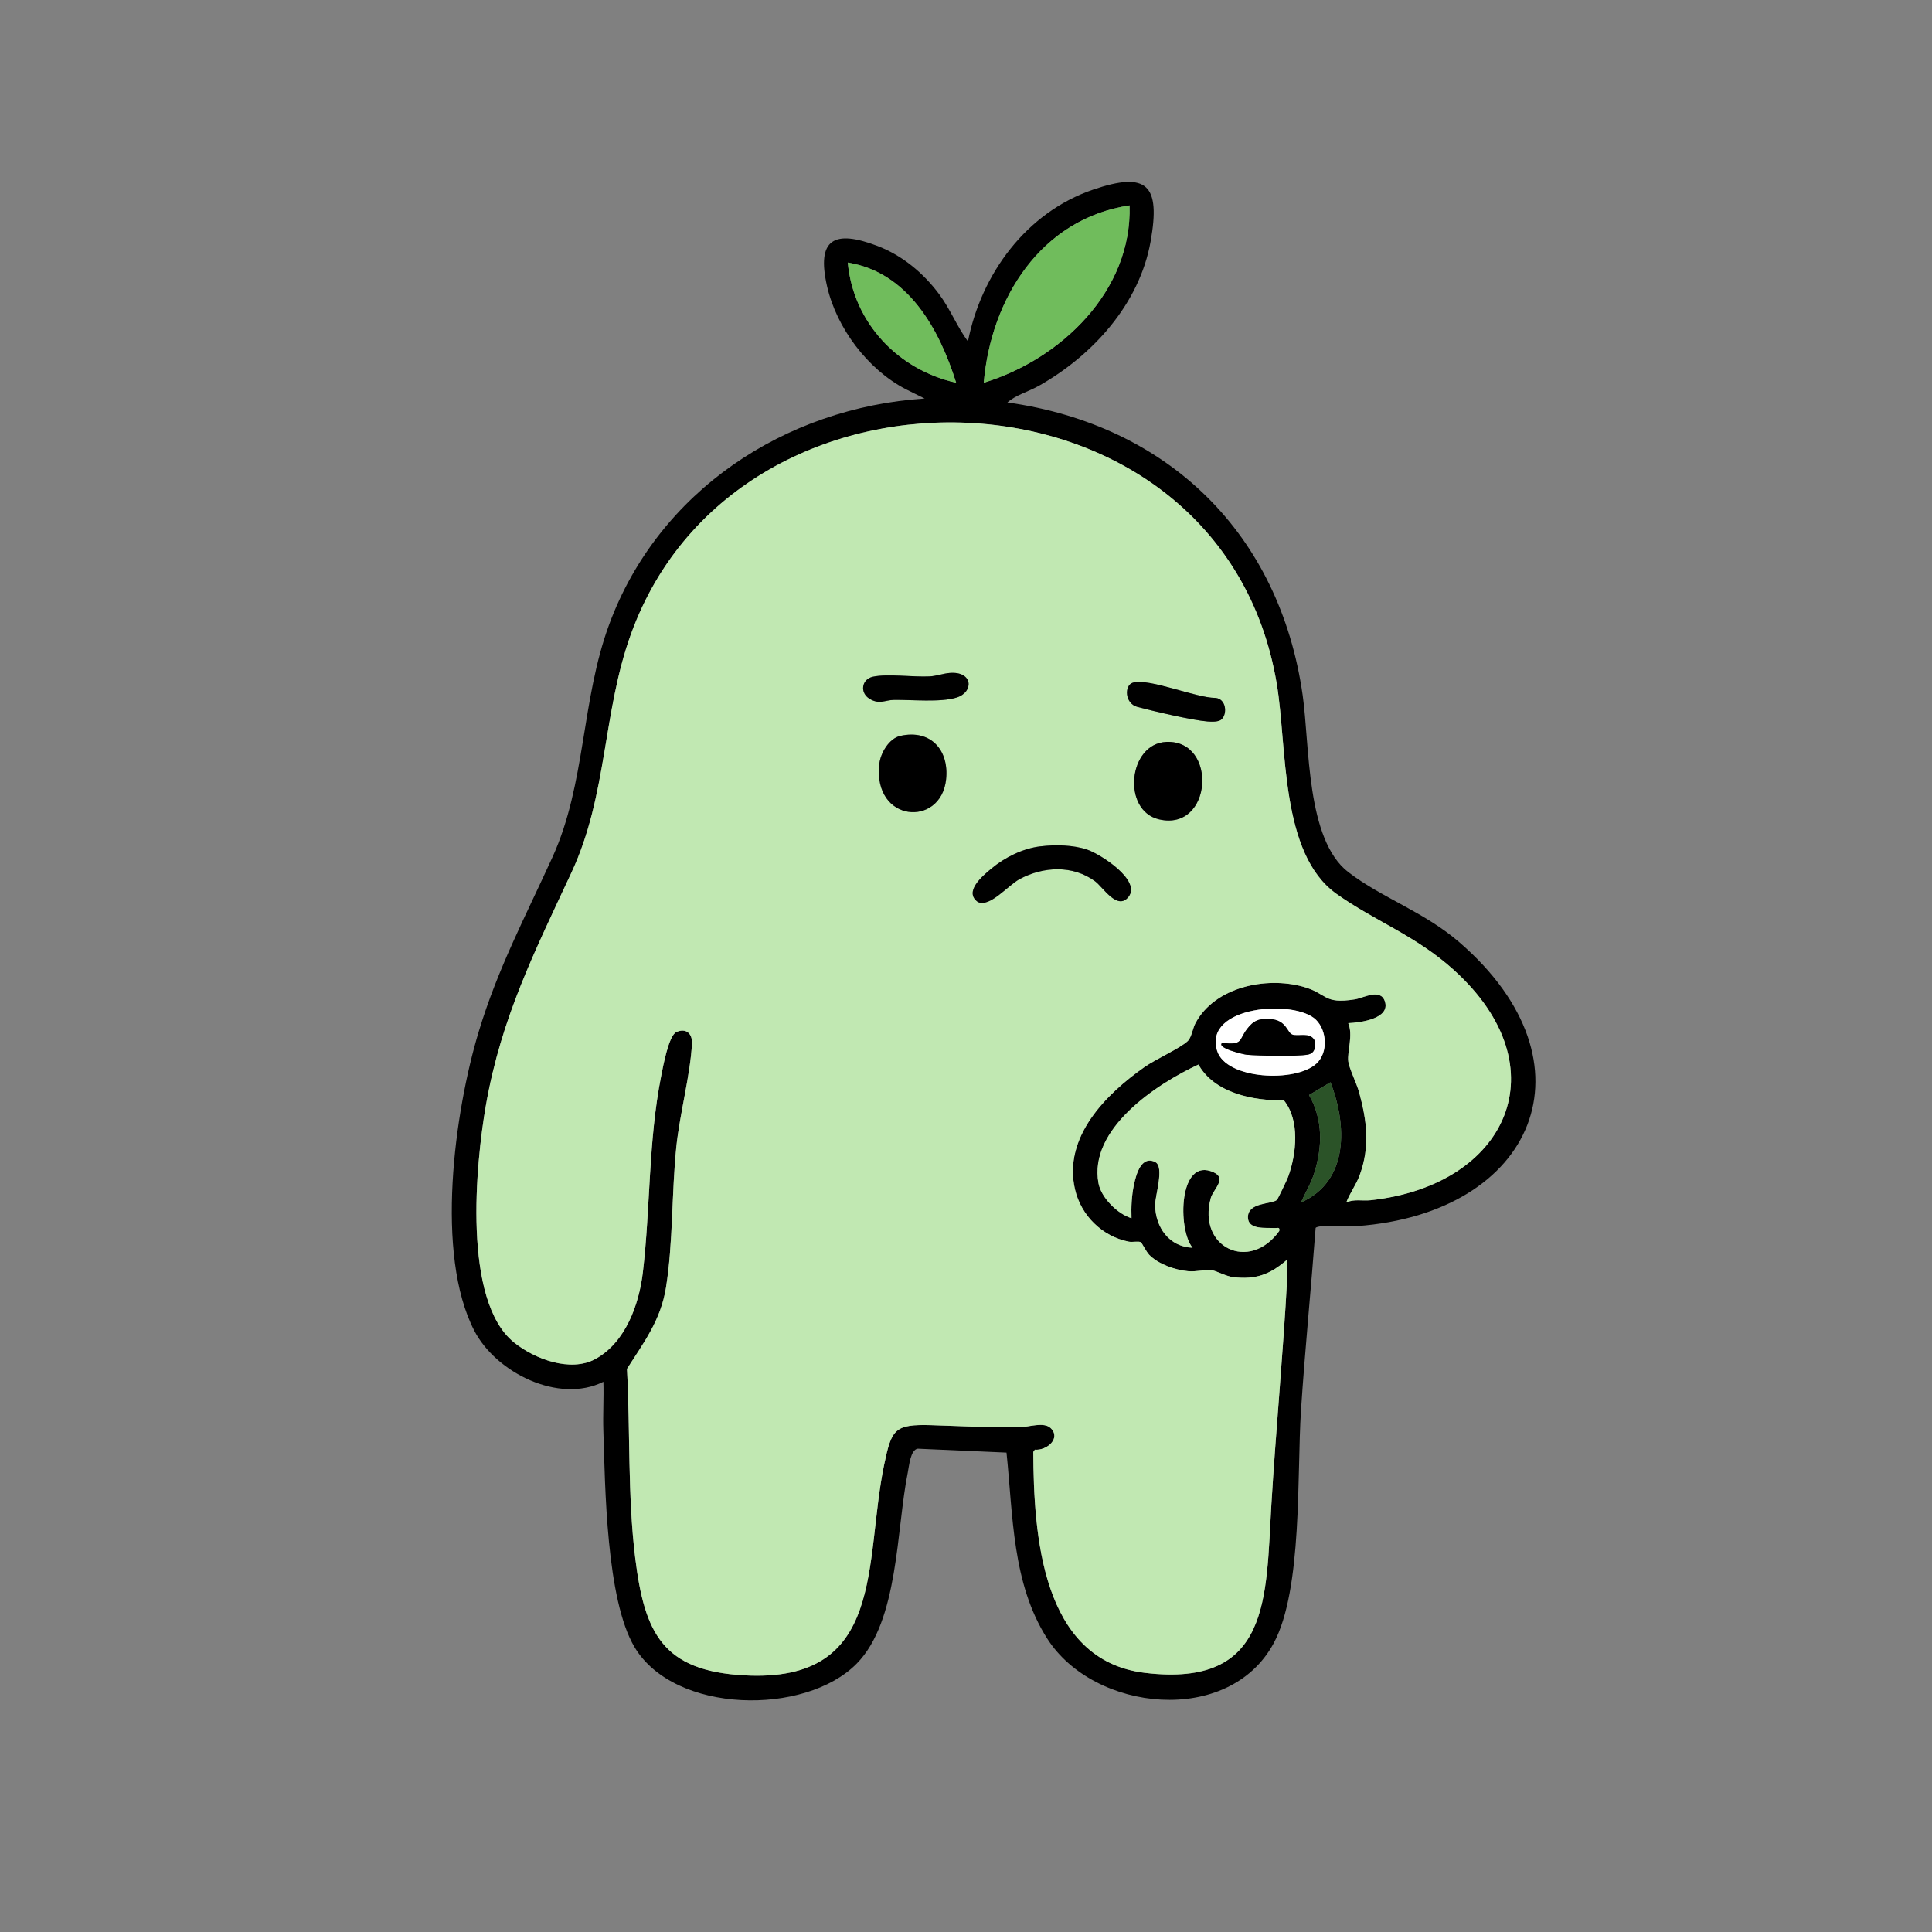
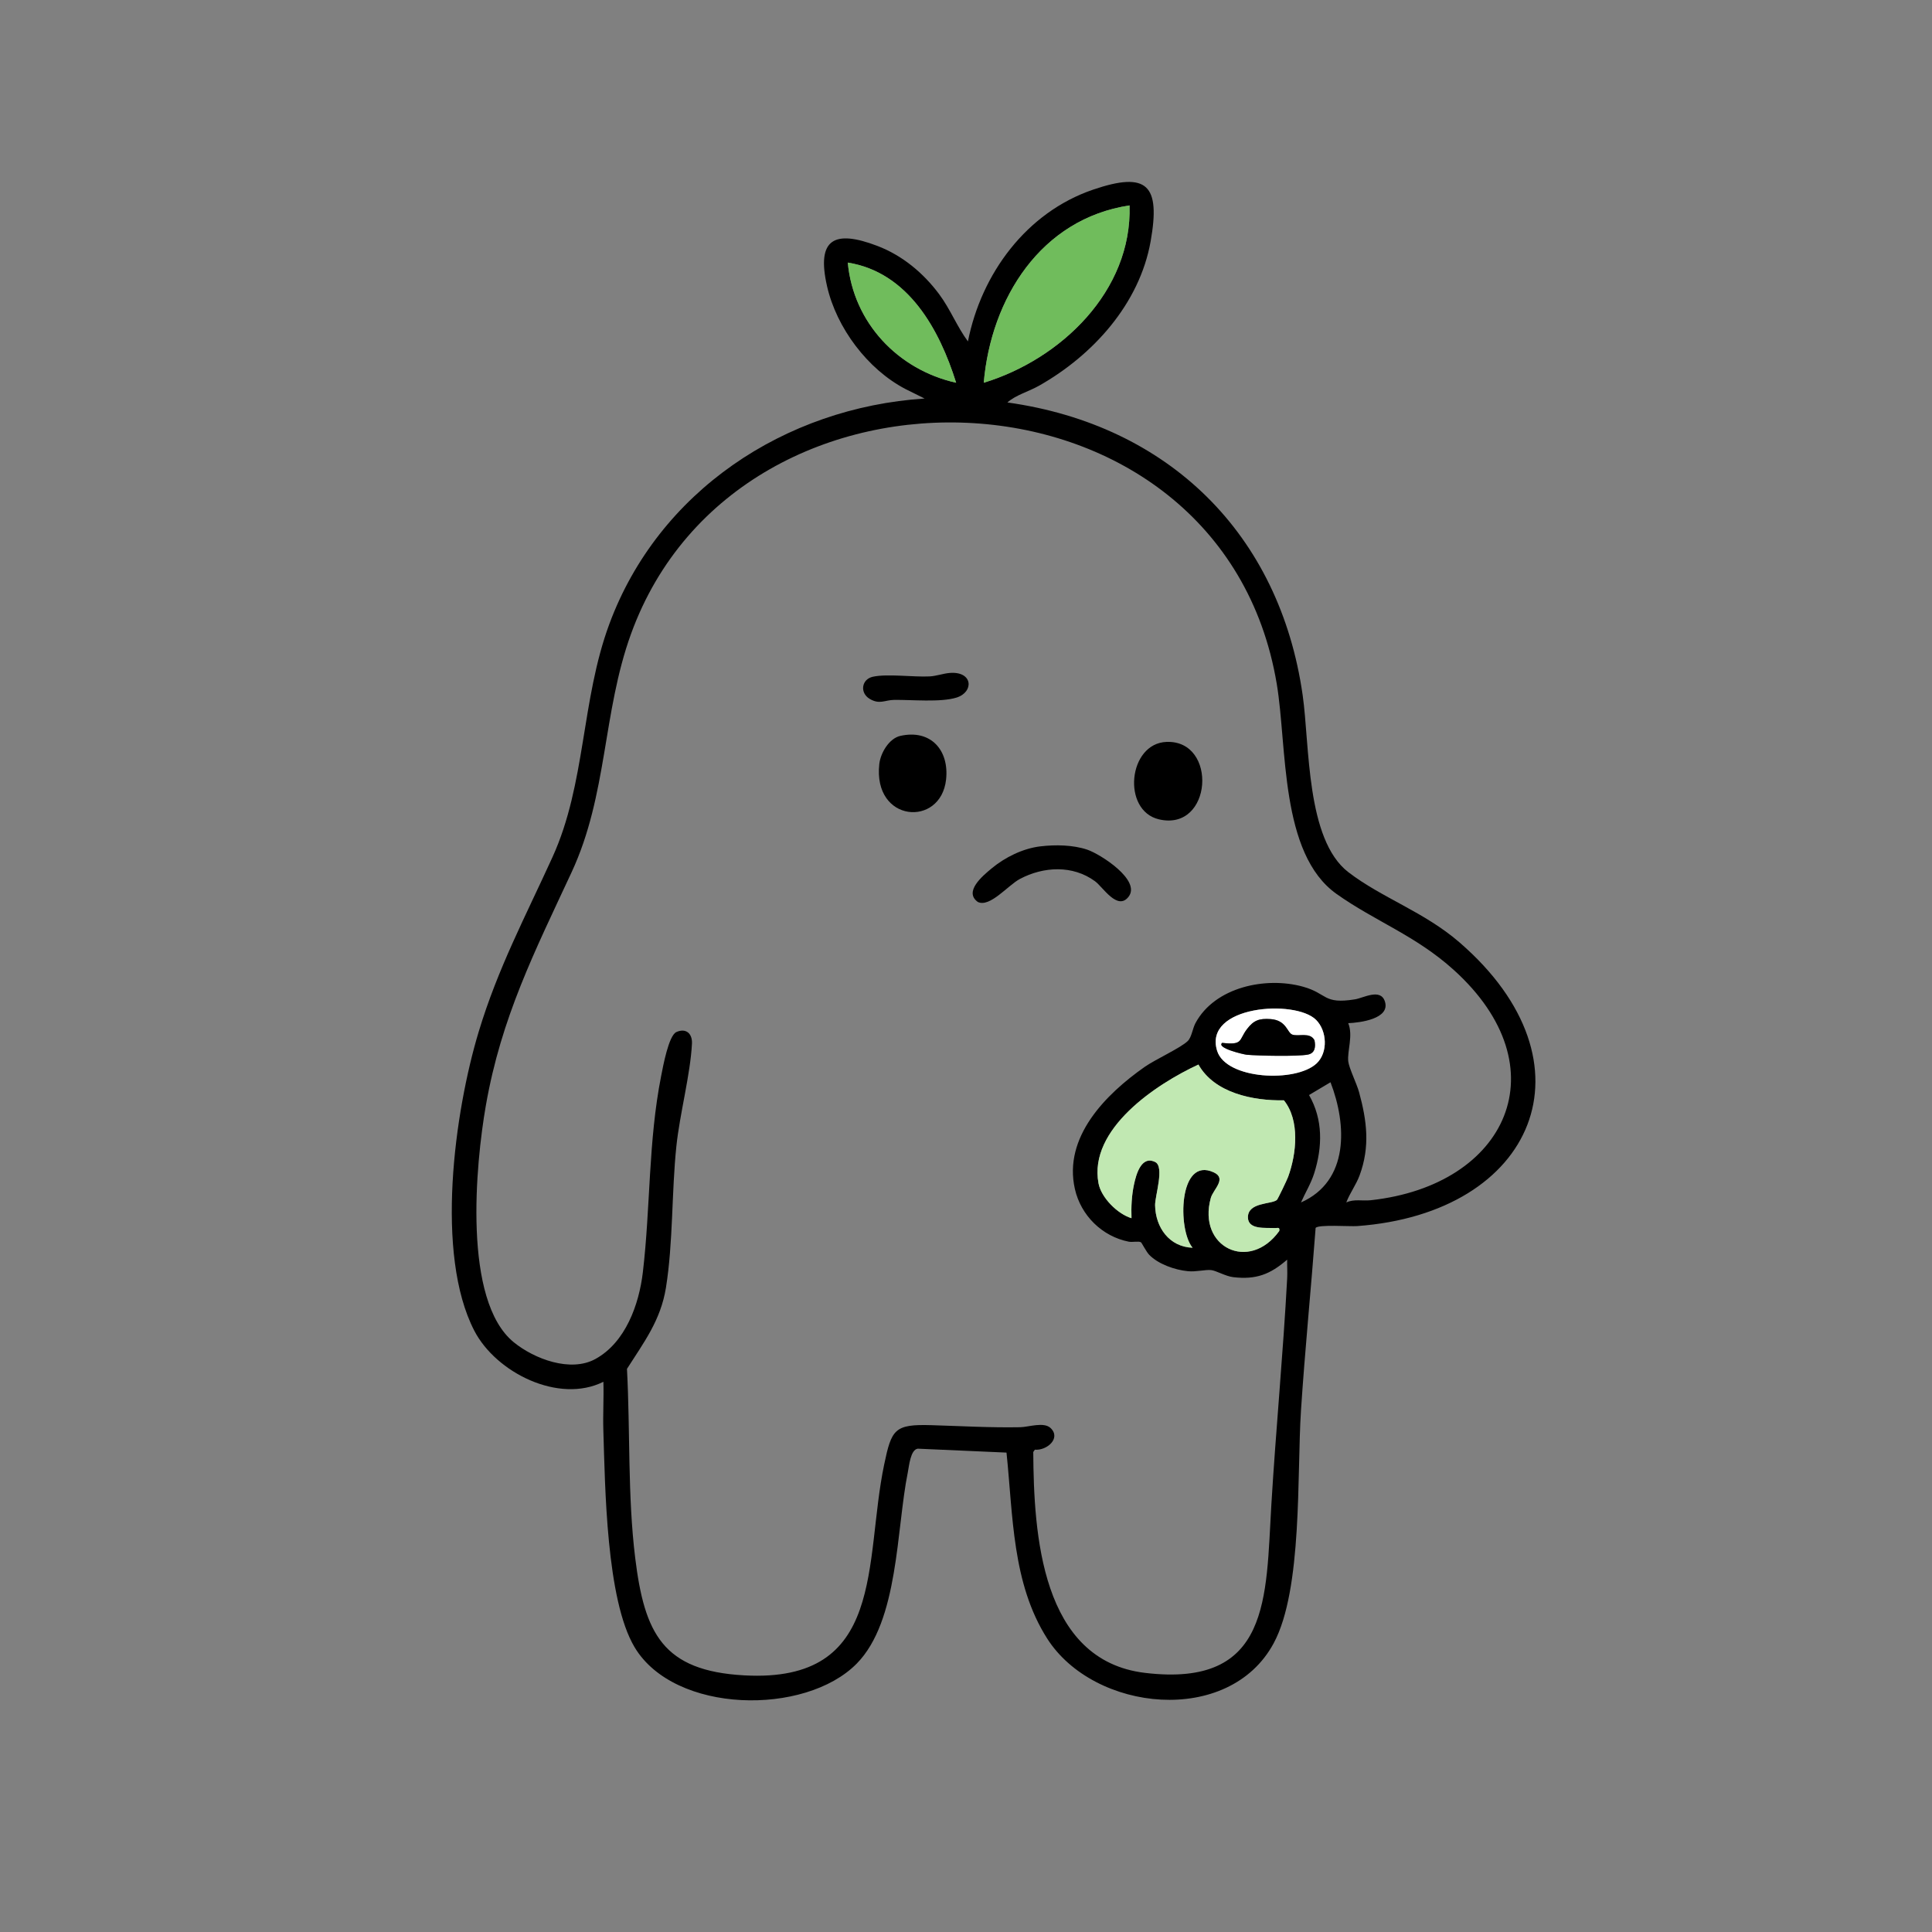
<svg xmlns="http://www.w3.org/2000/svg" id="Layer_1" version="1.1" viewBox="0 0 1080 1080">
  <rect x="0" y="0" width="1080" height="1080" fill="#808080" stroke="none" />
  <defs>
    <style>
      .st0 {
        fill: #2b5328;
      }

      .st1 {
        fill: #70bc5c;
      }

      .st2 {
        fill: #c1e8b2;
      }

      .st3 {
        fill: #fff;
      }
    </style>
  </defs>
  <path d="M563.13,224.97c90.07,12.59,152.26,73.5,165.08,163.72,3.97,27.9,1.81,80.66,25.57,98.9,18.76,14.4,42.35,22.12,62.11,39.23,78.18,67.69,42,151.34-57.26,158.57-4.06.3-21.76-1.01-23.19,1.04-2.54,33.98-5.95,67.97-8.18,101.97-2.33,35.61.97,99.99-15.25,130.15-25,46.49-100.45,38.52-126.64-2.6-19.68-30.9-19.05-68.82-22.73-103.94l-49.6-2.19c-4.11.57-4.85,9.72-5.57,13.25-6.48,31.93-5.03,83.02-28.57,106.91-28.82,29.25-101.89,28.15-124.17-9.19-15.86-26.58-16.46-89.85-17.46-121.33-.28-8.99.31-18.05.03-27.03-24.98,12.49-60.11-5.19-72.18-28.59-22.05-42.73-11.09-122.25,2.51-167.22,10.72-35.46,26.2-64.48,41.24-97.54,18.65-40.99,15.93-87.48,31.73-130.19,27.47-74.28,98.09-121,176.25-126.11l-10.66-5.29c-21.18-11.04-38.55-34.18-43.86-57.47-6.09-26.68,4.18-31.67,28.08-22.57,13.98,5.32,25.78,15.16,34.62,27.06,6.21,8.35,9.99,18.18,16.05,26.34,7.49-37.84,32.68-72.12,69.94-84.83,30.45-10.39,37.76-2.54,32.19,28.88-6.22,35.05-32.37,63.77-62.44,80.75-5.73,3.24-12.96,5.16-17.64,9.33ZM631.42,114.83c-49.58,7.5-77.41,51.96-81.5,99.13,43.13-13.17,83-51.3,81.5-99.13ZM534.49,213.96c-9.33-29.83-26.81-61.76-60.57-67.17,3.09,33.54,28.02,59.91,60.57,67.17ZM752.59,672.18c4.25-2.02,9.03-.75,13.62-1.24,76.34-8.3,106.87-74.18,46.43-128.76-21.3-19.23-43.77-27.07-65.49-42.45-31.79-22.52-27.54-82.28-33.44-117.46-30.83-183.99-300.32-195.28-360.98-27.88-15.95,44.02-13.05,89.83-33.18,133.14-20.6,44.32-39.33,81.08-47.96,130.48-5.76,32.95-12.99,109.1,15.65,132.35,11.54,9.37,31.74,16.94,45.61,9.32,16.84-9.25,24.38-30.49,26.5-48.4,4.32-36.52,2.99-73.2,10.24-109.81,1.01-5.09,4.16-22.6,8.51-24.55,5.39-2.41,8.98.87,8.71,6.43-.85,17.19-6.83,39.26-8.72,57.46-2.68,25.67-1.78,53.91-5.82,79-2.95,18.31-12.34,30.54-21.79,45.4,1.86,34.85.34,71.08,4.6,105.67,5.19,42.15,15.37,63.17,61.01,65.66,79.48,4.35,66.76-63.36,78.17-117.87,4.14-19.76,5.75-22.61,26.45-21.99,16.45.49,32.99,1.46,49.63,1.14,4.68-.09,13.24-3.16,17,.51,5.95,5.8-2.31,12.66-8.84,12.05l-.9,1.3c.3,45.64,4.28,116.48,62.4,123.46,70.46,8.46,67.57-42.18,70.69-93.91,2.54-42.12,6.59-84.48,8.85-126.63.19-3.48-.08-6.99,0-10.45-9.48,8.22-17.38,11.3-30.16,9.79-4.27-.5-9.59-3.69-12.38-3.96-3.27-.32-8.33,1.08-12.94.63-7.22-.69-16.56-3.92-21.66-9.18-1.56-1.61-4.21-6.78-4.58-6.98-1.39-.79-4.75.07-6.83-.34-14.87-2.93-26.74-14.64-30.1-29.38-6.65-29.14,17.27-53.09,39-68.33,5.98-4.19,20.21-10.64,24.08-14.47,2.18-2.16,2.68-6.97,4.31-10.01,10.83-20.16,39.3-26.12,60.09-20.36,13.82,3.83,11.2,9.96,29.06,7.08,4.83-.78,14.28-6.35,16.73,1.16,3.18,9.73-13.87,11.89-20.49,12.16,2.86,6.88-.63,15.56.02,21.37.43,3.75,4.75,12.47,6.04,17.18,4.39,16.06,6.22,30.47.29,46.55-1.95,5.28-5.47,9.9-7.44,15.13ZM735.69,570.11c-11.66-11.64-63.18-7.98-55.31,17.31,5,16.07,44.02,17.92,55.61,7.03,6.51-6.12,5.8-18.25-.3-24.34ZM669.94,595.09c-23.58,10.89-61.55,36.05-55.88,66.36,1.52,8.1,10.67,17.19,18.45,19.54-.22-6.37.07-12.73,1.42-18.97,1.15-5.32,4.02-16.27,11.81-12.44,5.37,2.64-.13,18.99-.04,24.19.23,12.41,7.95,23.27,20.96,23.73-8.46-9.92-7.92-51.31,11.85-42.13,7.5,3.48-.36,9.56-1.67,14.32-7.62,27.57,21.56,41.7,38.27,18.45.46-2.48-1.08-1.53-2.72-1.64-4.64-.31-14.83,1.16-14.8-6.06.03-8.44,13.09-7.17,16.16-9.63.56-.45,5.73-11.33,6.32-12.95,4.72-12.95,6.64-31.6-2.37-42.77-17.21.31-38.8-4.04-47.77-19.99ZM727.26,672.18c27-11.95,25.69-43.44,16.5-67.19l-12,7.14c7.89,13.73,7.53,29.04,2.88,43.76-1.82,5.76-4.98,10.82-7.38,16.29Z" />
  <g>
-     <path class="st2" d="M752.59,672.18c1.96-5.24,5.49-9.86,7.44-15.13,5.93-16.07,4.1-30.48-.29-46.55-1.29-4.72-5.61-13.43-6.04-17.18-.66-5.81,2.84-14.49-.02-21.37,6.61-.27,23.67-2.43,20.49-12.16-2.45-7.51-11.9-1.94-16.73-1.16-17.86,2.88-15.24-3.25-29.06-7.08-20.79-5.76-49.26.2-60.09,20.36-1.63,3.04-2.13,7.85-4.31,10.01-3.87,3.83-18.1,10.28-24.08,14.47-21.73,15.24-45.65,39.19-39,68.33,3.36,14.74,15.23,26.45,30.1,29.38,2.08.41,5.43-.45,6.83.34.36.21,3.01,5.37,4.58,6.98,5.1,5.26,14.44,8.48,21.66,9.18,4.62.44,9.67-.95,12.94-.63,2.79.27,8.11,3.46,12.38,3.96,12.78,1.51,20.68-1.58,30.16-9.79-.08,3.47.19,6.98,0,10.45-2.26,42.16-6.31,84.52-8.85,126.63-3.12,51.73-.23,102.38-70.69,93.91-58.11-6.98-62.1-77.82-62.4-123.46l.9-1.3c6.53.61,14.79-6.25,8.84-12.05-3.76-3.67-12.32-.6-17-.51-16.64.32-33.18-.65-49.63-1.14-20.7-.62-22.31,2.24-26.45,21.99-11.41,54.51,1.31,122.22-78.17,117.87-45.63-2.5-55.81-23.52-61.01-65.66-4.26-34.59-2.74-70.82-4.6-105.67,9.45-14.86,18.84-27.09,21.79-45.4,4.04-25.09,3.14-53.33,5.82-79,1.9-18.19,7.87-40.27,8.72-57.46.27-5.56-3.32-8.85-8.71-6.43-4.35,1.95-7.5,19.47-8.51,24.55-7.26,36.61-5.93,73.29-10.24,109.81-2.12,17.91-9.66,39.15-26.5,48.4-13.87,7.62-34.07.06-45.61-9.32-28.64-23.25-21.41-99.4-15.65-132.35,8.63-49.39,27.37-86.16,47.96-130.48,20.13-43.31,17.23-89.12,33.18-133.14,60.66-167.41,330.15-156.12,360.98,27.88,5.9,35.18,1.65,94.94,33.44,117.46,21.72,15.39,44.19,23.22,65.49,42.45,60.44,54.58,29.91,120.46-46.43,128.76-4.58.5-9.37-.78-13.62,1.24ZM530.98,376.18c-3.62.28-7.57,1.75-11.31,1.94-9.11.46-23.68-1.58-31.75.19-6.35,1.4-7.35,9-1.8,12.34s8.51.67,13.63.6c9.9-.14,26.12,1.49,35.02-1.32,9.74-3.08,9.16-14.74-3.79-13.75ZM682.93,402.06c3.4-3.42,2.26-11.55-3.54-11.91-10.87-.03-37.15-11.19-46.1-8.53-4.87,1.45-4.64,11.64,2.5,13.55,8.85,2.37,30.83,7.5,39.29,8.15,2.2.17,6.25.35,7.85-1.25ZM503.33,411.36c-6.35,1.42-11.12,9.62-11.8,15.74-3.63,32.82,34.38,35.51,37.33,8.7,1.81-16.46-8.58-28.22-25.53-24.43ZM652.09,414.73c-21.5.81-25.09,38.4-4.22,43.29,29.92,7.01,33.02-44.38,4.22-43.29ZM581.61,473.12c-9.85,1.18-19.78,6.1-27.31,12.35-5.05,4.19-15.68,13.01-7.7,18.74,6.71,3.27,16.89-9.34,23.5-12.85,13.19-7.01,29.56-7.88,42.04,1.29,4.43,3.25,12.46,16.56,18.66,8.74,7.34-9.25-15.64-23.91-23.03-26.41-7.93-2.68-17.84-2.85-26.17-1.85Z" />
    <path class="st2" d="M669.94,595.09c8.97,15.95,30.56,20.3,47.77,19.99,9.01,11.17,7.09,29.81,2.37,42.77-.59,1.62-5.76,12.5-6.32,12.95-3.06,2.47-16.12,1.19-16.16,9.63-.03,7.22,10.16,5.75,14.8,6.06,1.64.11,3.18-.84,2.72,1.64-16.72,23.26-45.89,9.12-38.27-18.45,1.31-4.76,9.17-10.84,1.67-14.32-19.77-9.18-20.31,32.21-11.85,42.13-13.01-.46-20.73-11.32-20.96-23.73-.1-5.2,5.41-21.55.04-24.19-7.79-3.83-10.66,7.12-11.81,12.44-1.35,6.24-1.64,12.6-1.42,18.97-7.79-2.35-16.94-11.44-18.45-19.54-5.67-30.31,32.3-55.47,55.88-66.36Z" />
  </g>
  <g>
    <path class="st1" d="M631.42,114.83c1.5,47.83-38.37,85.96-81.5,99.13,4.08-47.17,31.92-91.63,81.5-99.13Z" />
    <path class="st1" d="M534.49,213.96c-32.56-7.26-57.49-33.63-60.57-67.17,33.77,5.42,51.24,37.34,60.57,67.17Z" />
  </g>
  <path class="st3" d="M735.69,570.11c6.11,6.09,6.81,18.23.3,24.34-11.59,10.89-50.61,9.04-55.61-7.03-7.87-25.29,43.65-28.95,55.31-17.31ZM683.2,582.96c-3.46,2.92,12.15,6.51,13.72,6.65,6.57.6,28.36,1.02,34.16-.08,4.08-.77,4.48-4.45,3.71-8.05-2.51-4.67-8.78-1.93-12.32-3.11-3.01-1-3.18-8.07-12.25-8.7-6.28-.43-9.4.63-13.19,5.64-4.66,6.15-2.05,9.05-13.84,7.65Z" />
-   <path class="st0" d="M727.26,672.18c2.4-5.47,5.56-10.53,7.38-16.29,4.64-14.72,5-30.03-2.88-43.76l12-7.14c9.19,23.75,10.51,55.24-16.5,67.19Z" />
  <path d="M652.09,414.73c28.8-1.09,25.7,50.3-4.22,43.29-20.87-4.89-17.28-42.48,4.22-43.29Z" />
  <path d="M581.61,473.12c8.33-1,18.24-.83,26.17,1.85,7.38,2.5,30.37,17.16,23.03,26.41-6.21,7.82-14.24-5.49-18.66-8.74-12.48-9.17-28.85-8.3-42.04-1.29-6.61,3.51-16.79,16.13-23.5,12.85-7.98-5.73,2.65-14.55,7.7-18.74,7.52-6.24,17.45-11.17,27.31-12.35Z" />
  <path d="M503.33,411.36c16.95-3.79,27.34,7.97,25.53,24.43-2.95,26.81-40.95,24.12-37.33-8.7.68-6.12,5.45-14.32,11.8-15.74Z" />
  <path d="M530.98,376.18c12.95-1,13.53,10.67,3.79,13.75-8.9,2.81-25.13,1.18-35.02,1.32-5.12.07-8.05,2.75-13.63-.6s-4.55-10.94,1.8-12.34c8.07-1.78,22.64.27,31.75-.19,3.75-.19,7.7-1.67,11.31-1.94Z" />
-   <path d="M682.93,402.06c-1.59,1.6-5.65,1.42-7.85,1.25-8.47-.64-30.44-5.78-39.29-8.15-7.14-1.91-7.37-12.1-2.5-13.55,8.95-2.66,35.23,8.5,46.1,8.53,5.8.37,6.94,8.49,3.54,11.91Z" />
  <path d="M683.2,582.96c11.79,1.4,9.18-1.49,13.84-7.65,3.79-5.01,6.91-6.07,13.19-5.64,9.06.63,9.24,7.7,12.25,8.7,3.54,1.18,9.81-1.56,12.32,3.11.76,3.59.37,7.27-3.71,8.05-5.8,1.1-27.59.68-34.16.08-1.57-.14-17.17-3.73-13.72-6.65Z" />
</svg>